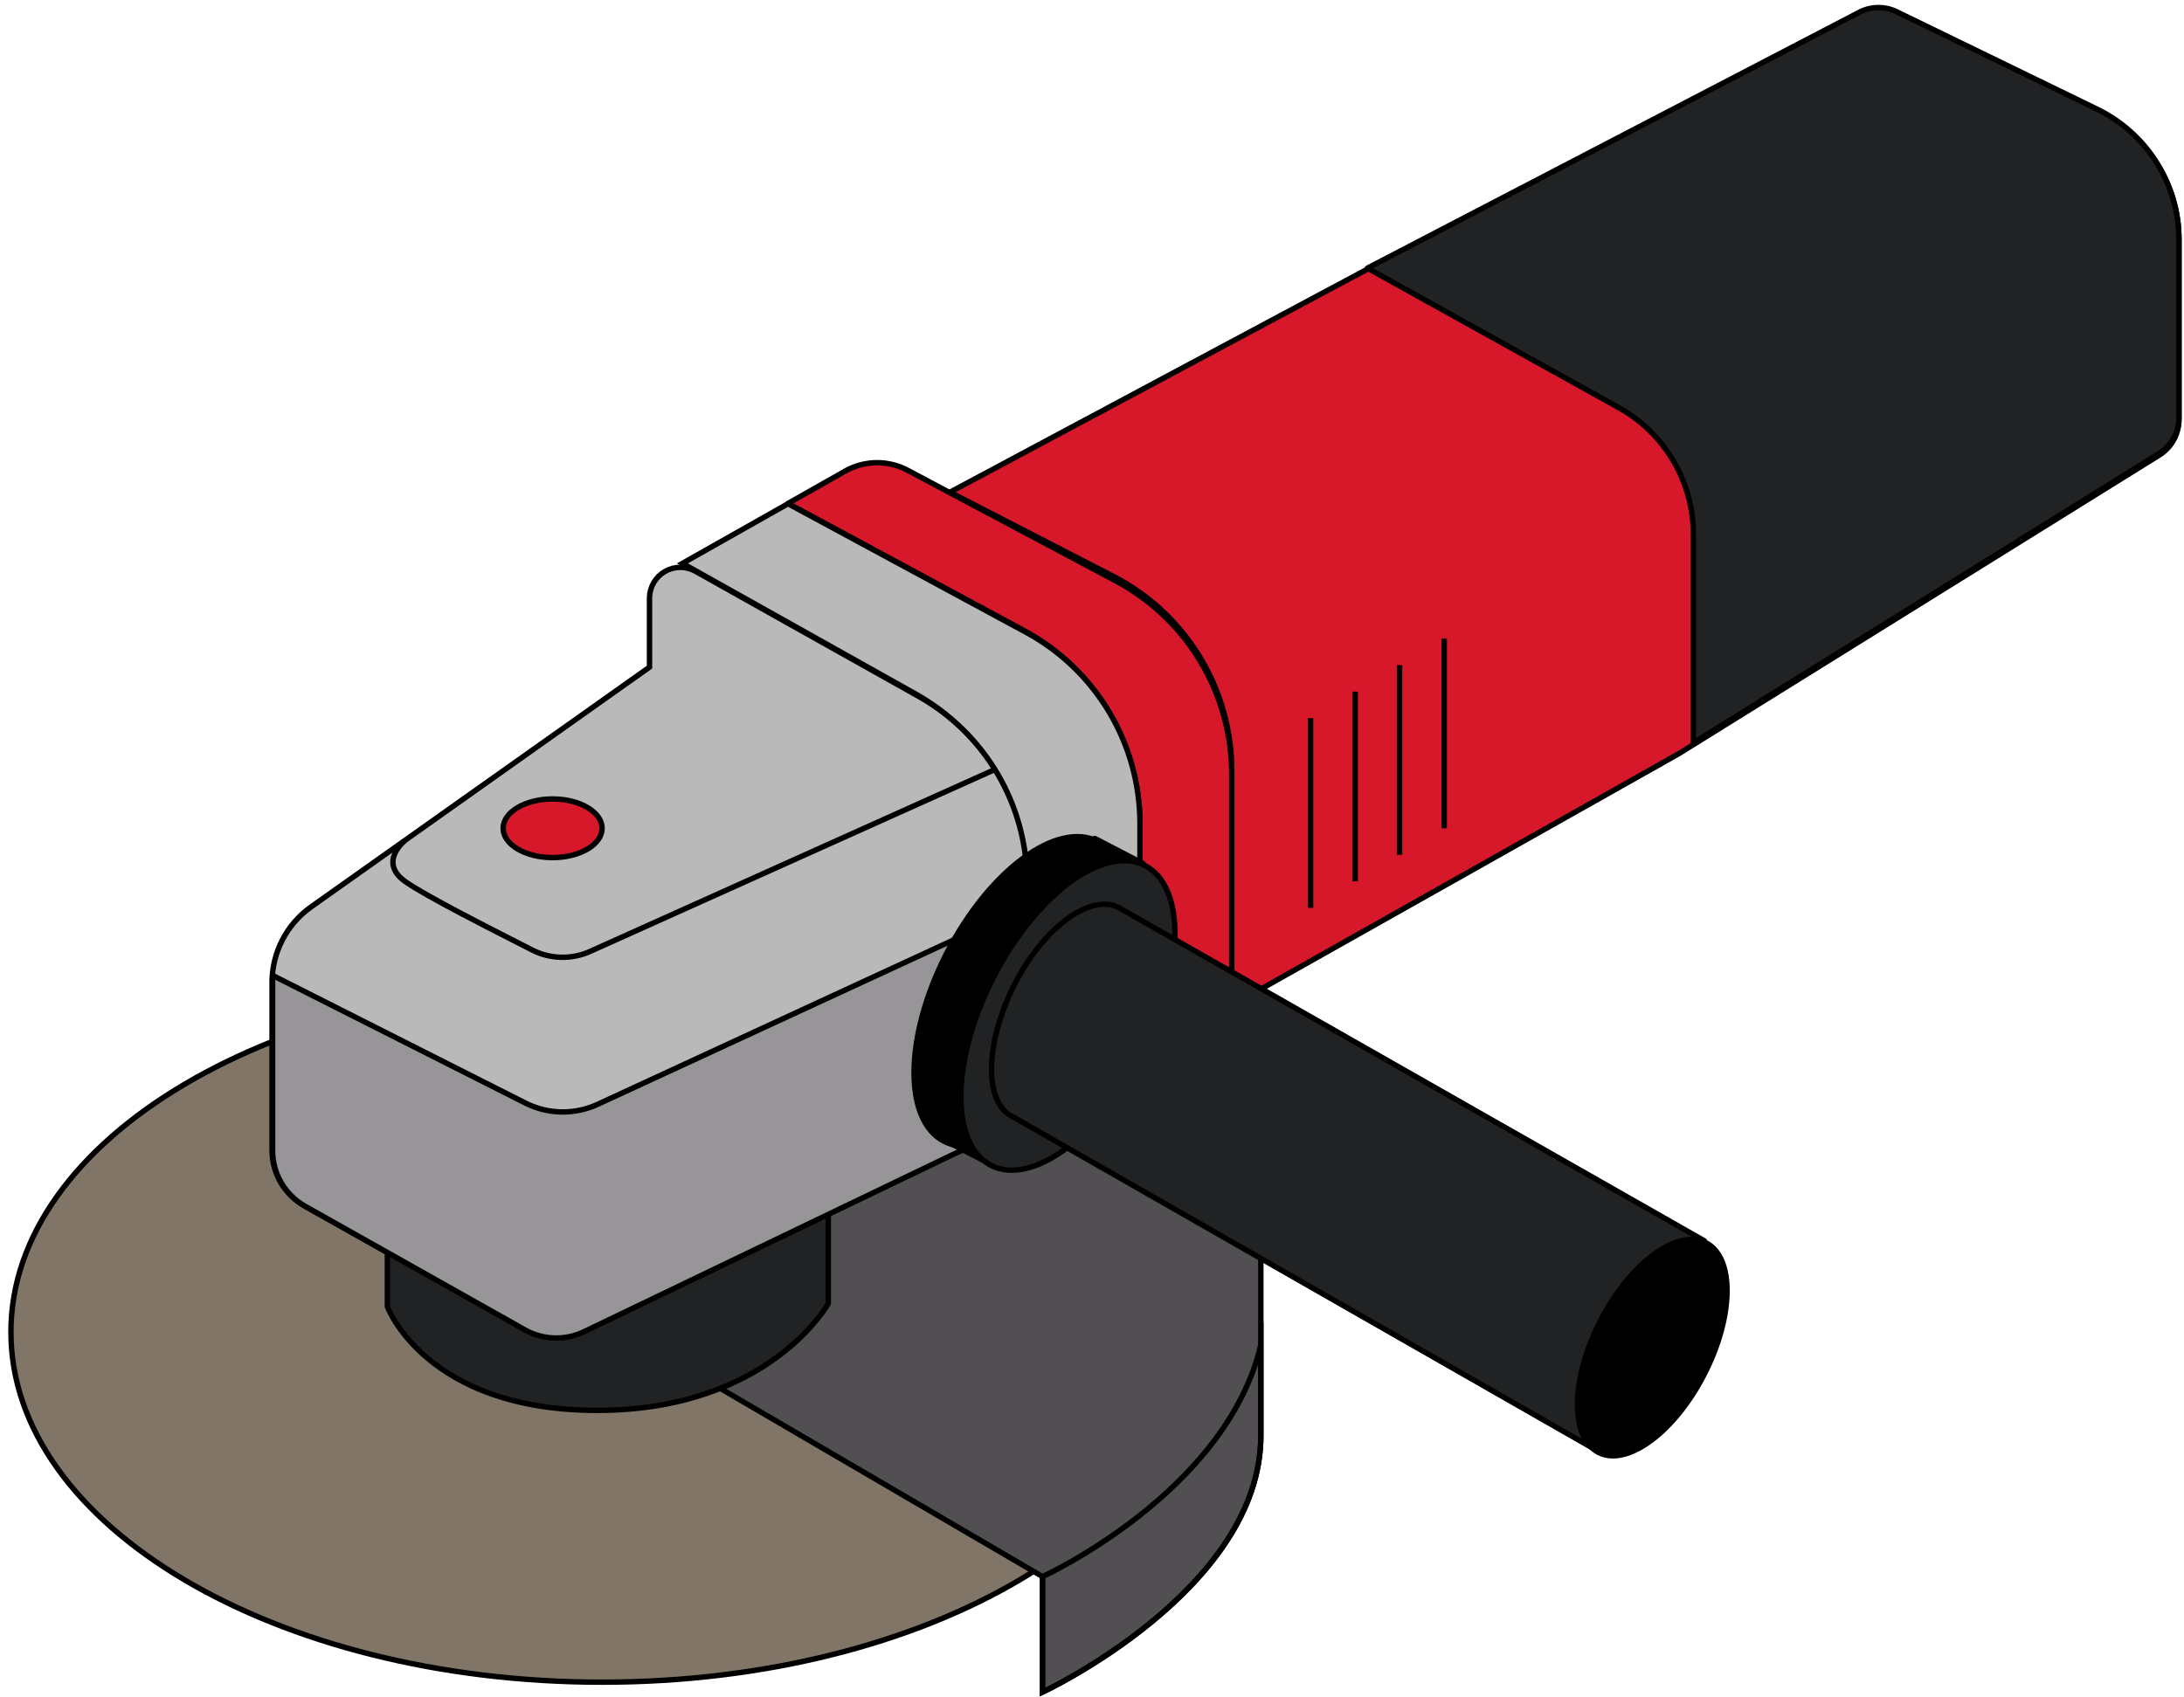
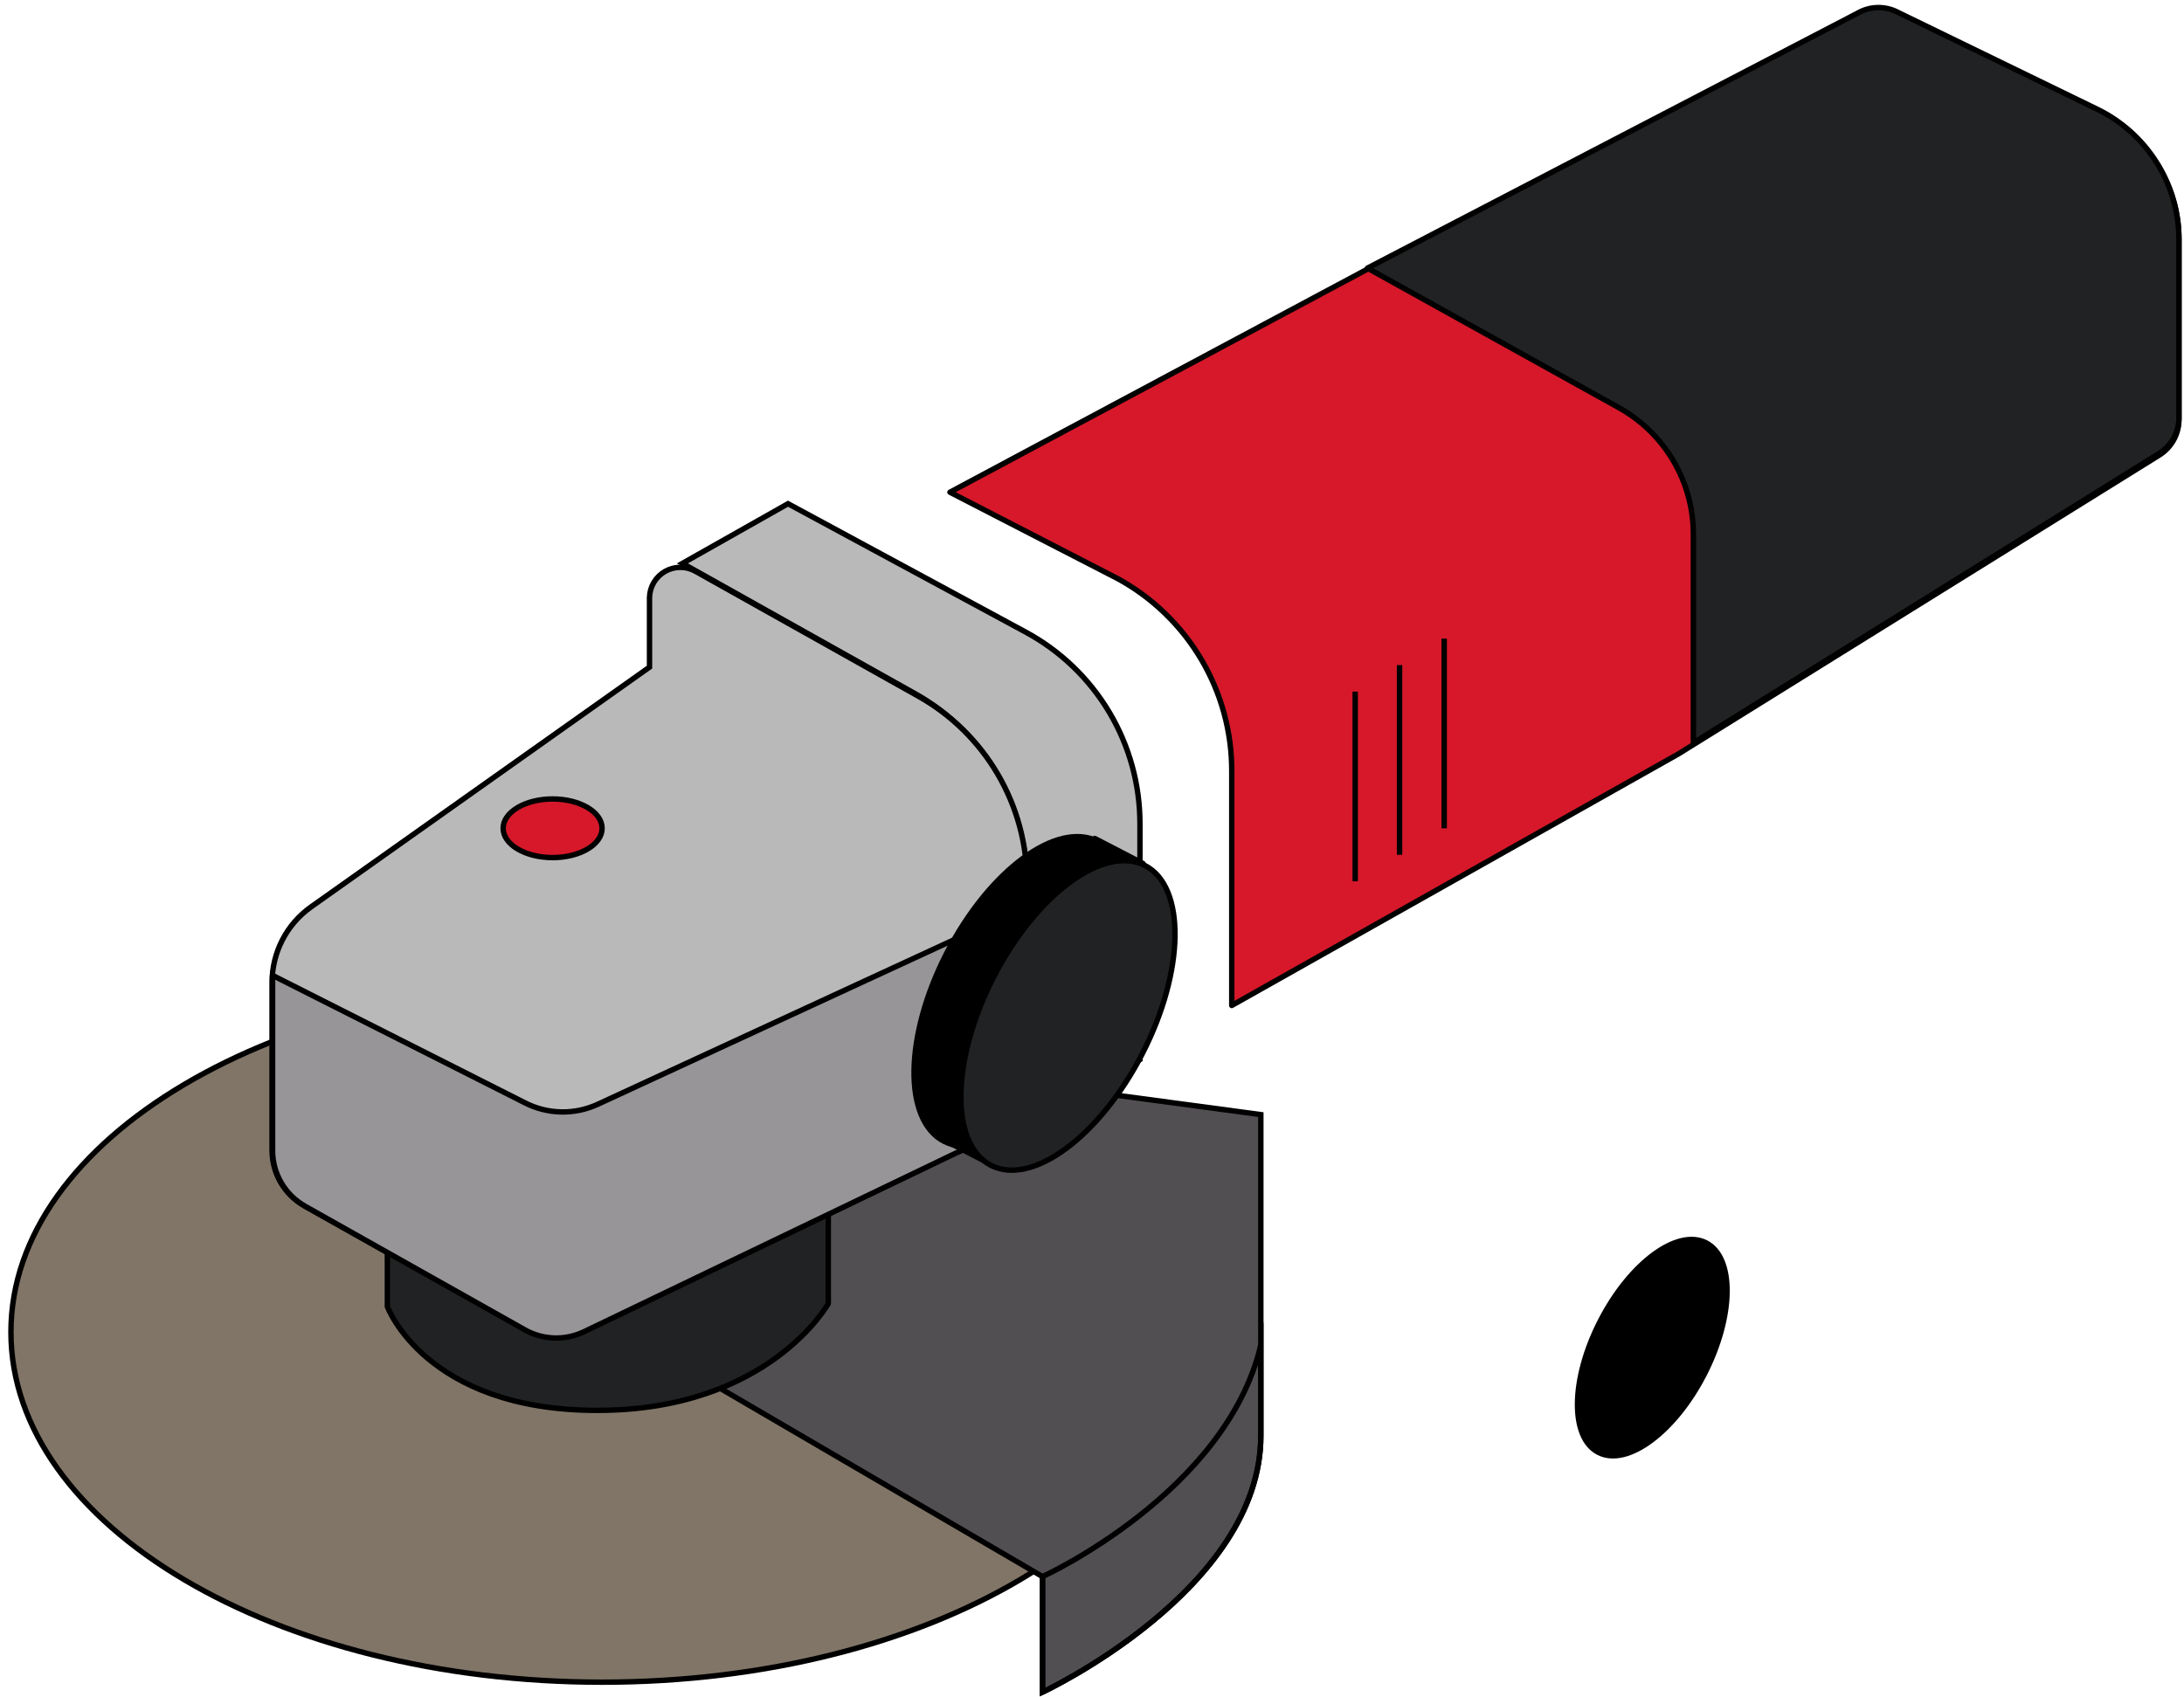
<svg xmlns="http://www.w3.org/2000/svg" width="202" height="157" viewBox="0 0 202 157" fill="none">
  <path d="M55.688 155.623C85.885 155.623 110.365 141.123 110.365 123.236C110.365 105.35 85.885 90.85 55.688 90.85C25.491 90.85 1.011 105.35 1.011 123.236C1.011 141.123 25.491 155.623 55.688 155.623Z" fill="#817567" stroke="black" stroke-width="0.5" stroke-miterlimit="10" />
  <path d="M66.586 128.426L96.425 145.857V156.543C96.425 156.543 116.616 147.108 116.616 132.813V103.116L78.663 98.021L76.611 111.796L66.586 128.426Z" fill="#524F53" stroke="black" stroke-width="0.5" stroke-miterlimit="10" />
  <path d="M116.615 132.813V124.439C113.383 138.121 96.424 145.857 96.424 145.857V156.543C96.424 156.543 116.615 147.131 116.615 132.813Z" stroke="black" stroke-width="0.5" stroke-miterlimit="10" />
  <path d="M87.861 45.537L126.475 24.898L171.811 1.31C172.352 1.036 172.95 0.894 173.557 0.894C174.163 0.894 174.761 1.036 175.302 1.31L194.314 10.556C196.476 11.605 198.299 13.24 199.575 15.276C200.851 17.311 201.53 19.665 201.532 22.067L201.532 38.838C201.529 39.496 201.359 40.143 201.037 40.716C200.715 41.29 200.252 41.772 199.692 42.117L155.252 69.739L113.926 93.02L113.926 71.343C113.932 67.709 112.96 64.141 111.114 61.012C109.267 57.883 106.613 55.308 103.429 53.557L87.861 45.537Z" fill="#D7182A" stroke="black" stroke-width="0.5" stroke-linecap="round" stroke-linejoin="round" />
-   <path d="M113.927 92.879V71.65C113.928 67.967 112.927 64.354 111.033 61.196C109.138 58.038 106.42 55.455 103.171 53.723L84.041 43.556C83.149 43.063 82.147 42.804 81.128 42.804C80.109 42.804 79.106 43.063 78.215 43.556L72.884 46.575L94.773 58.37C97.993 60.116 100.683 62.699 102.559 65.845C104.436 68.992 105.429 72.586 105.435 76.249V97.974L113.927 92.879Z" fill="#D7182A" stroke="black" stroke-width="0.5" stroke-linecap="round" stroke-linejoin="round" />
  <path d="M72.884 46.599L63.118 52.119L84.678 64.196C87.803 65.95 90.405 68.505 92.216 71.597C94.028 74.69 94.984 78.208 94.986 81.792V103.729L105.435 98.021V76.226C105.44 72.584 104.458 69.01 102.593 65.882C100.728 62.754 98.05 60.191 94.844 58.464L72.884 46.599Z" fill="#BAB9BA" stroke="black" stroke-width="0.5" stroke-miterlimit="10" />
  <path d="M60.074 55.279V61.719L28.749 83.915C27.641 84.706 26.738 85.751 26.115 86.961C25.491 88.171 25.166 89.512 25.164 90.874V106.418C25.163 107.464 25.439 108.491 25.965 109.395C26.492 110.298 27.249 111.046 28.16 111.56L48.492 123.001C49.32 123.464 50.246 123.724 51.194 123.756C52.142 123.789 53.084 123.595 53.941 123.189L88.309 106.678L94.985 103.8V81.58C94.985 78.083 94.054 74.65 92.288 71.632C90.522 68.614 87.984 66.121 84.936 64.408L64.32 52.85C63.89 52.609 63.406 52.484 62.913 52.487C62.421 52.489 61.938 52.619 61.51 52.864C61.083 53.108 60.726 53.459 60.474 53.883C60.223 54.306 60.085 54.787 60.074 55.279Z" fill="#BAB9BA" stroke="black" stroke-width="0.5" stroke-miterlimit="10" />
  <path d="M171.812 1.216L126.476 24.804L149.71 37.706C151.814 38.871 153.567 40.58 154.783 42.656C155.999 44.731 156.634 47.095 156.621 49.5V68.725L199.693 41.952C200.253 41.607 200.716 41.125 201.038 40.551C201.36 39.978 201.53 39.331 201.533 38.673V22.162C201.527 19.648 200.817 17.186 199.483 15.055C198.149 12.925 196.244 11.211 193.985 10.108L175.303 1.027C174.747 0.782 174.141 0.672 173.535 0.704C172.928 0.737 172.338 0.912 171.812 1.216Z" fill="#212223" stroke="black" stroke-width="0.5" stroke-linecap="round" stroke-linejoin="round" />
-   <path d="M121.216 66.436V83.986" stroke="black" stroke-width="0.5" stroke-miterlimit="10" />
  <path d="M125.344 63.983V81.533" stroke="black" stroke-width="0.5" stroke-miterlimit="10" />
  <path d="M129.447 61.53V79.08" stroke="black" stroke-width="0.5" stroke-miterlimit="10" />
  <path d="M133.575 59.077V76.627" stroke="black" stroke-width="0.5" stroke-miterlimit="10" />
  <path d="M35.827 110.664L35.827 120.877C35.827 120.877 39.342 130.478 55.24 130.478C71.139 130.477 76.611 120.594 76.611 120.594L76.611 111.819L35.827 110.664Z" fill="#212223" stroke="black" stroke-width="0.5" stroke-linecap="round" stroke-linejoin="round" />
  <path d="M94.986 103.729V83.821L55.31 102.149C54.251 102.643 53.093 102.89 51.923 102.869C50.755 102.849 49.606 102.562 48.564 102.031L25.212 90.237C25.2 90.457 25.2 90.677 25.212 90.897V106.442C25.21 107.487 25.487 108.515 26.014 109.418C26.54 110.322 27.297 111.069 28.208 111.584L48.541 123.024C49.368 123.488 50.294 123.747 51.242 123.78C52.19 123.813 53.132 123.618 53.989 123.213L88.357 106.701L94.986 103.729Z" fill="#979598" stroke="black" stroke-width="0.5" stroke-miterlimit="10" />
  <path d="M101.326 95.25C105.257 87.588 105.362 79.796 101.56 77.845C97.758 75.895 91.49 80.525 87.559 88.186C83.628 95.848 83.523 103.64 87.325 105.59C91.127 107.541 97.395 102.911 101.326 95.25Z" fill="black" stroke="black" stroke-width="0.5" stroke-linecap="round" stroke-linejoin="round" />
  <path d="M105.718 79.882L101.26 77.57L86.636 105.121L91.613 107.692L105.718 79.882Z" fill="black" stroke="black" stroke-width="0.5" stroke-linecap="round" stroke-linejoin="round" />
  <path d="M105.659 97.472C109.59 89.81 109.694 82.018 105.893 80.067C102.091 78.117 95.822 82.747 91.892 90.408C87.961 98.07 87.856 105.862 91.658 107.812C95.46 109.763 101.728 105.133 105.659 97.472Z" fill="#212223" stroke="black" stroke-width="0.5" stroke-linecap="round" stroke-linejoin="round" />
-   <path d="M147.682 134.181L157.636 114.792L103.761 84.127C103.287 83.811 102.727 83.646 102.157 83.656C98.902 83.656 94.656 88.137 92.722 93.657C91.141 98.068 91.448 101.795 93.288 103.092L93.665 103.305L147.682 134.181Z" fill="#212223" stroke="black" stroke-width="0.5" stroke-linecap="round" stroke-linejoin="round" />
  <path d="M157.627 127.14C160.374 121.785 160.449 116.34 157.795 114.978C155.141 113.616 150.762 116.853 148.015 122.208C145.267 127.563 145.192 133.008 147.846 134.37C150.5 135.732 154.879 132.495 157.627 127.14Z" fill="black" stroke="black" stroke-width="0.5" stroke-linecap="round" stroke-linejoin="round" />
-   <path d="M37.454 77.759C37.454 77.759 34.954 79.74 37.454 81.533C39.2 82.807 45.639 86.062 49.248 87.901C50.072 88.316 50.978 88.542 51.9 88.562C52.822 88.583 53.737 88.397 54.579 88.019L91.99 71.201" stroke="black" stroke-width="0.5" stroke-miterlimit="10" />
  <path d="M51.112 79.339C53.639 79.339 55.688 78.125 55.688 76.627C55.688 75.129 53.639 73.914 51.112 73.914C48.585 73.914 46.536 75.129 46.536 76.627C46.536 78.125 48.585 79.339 51.112 79.339Z" fill="#D7182A" stroke="black" stroke-width="0.5" stroke-linecap="round" stroke-linejoin="round" />
</svg>